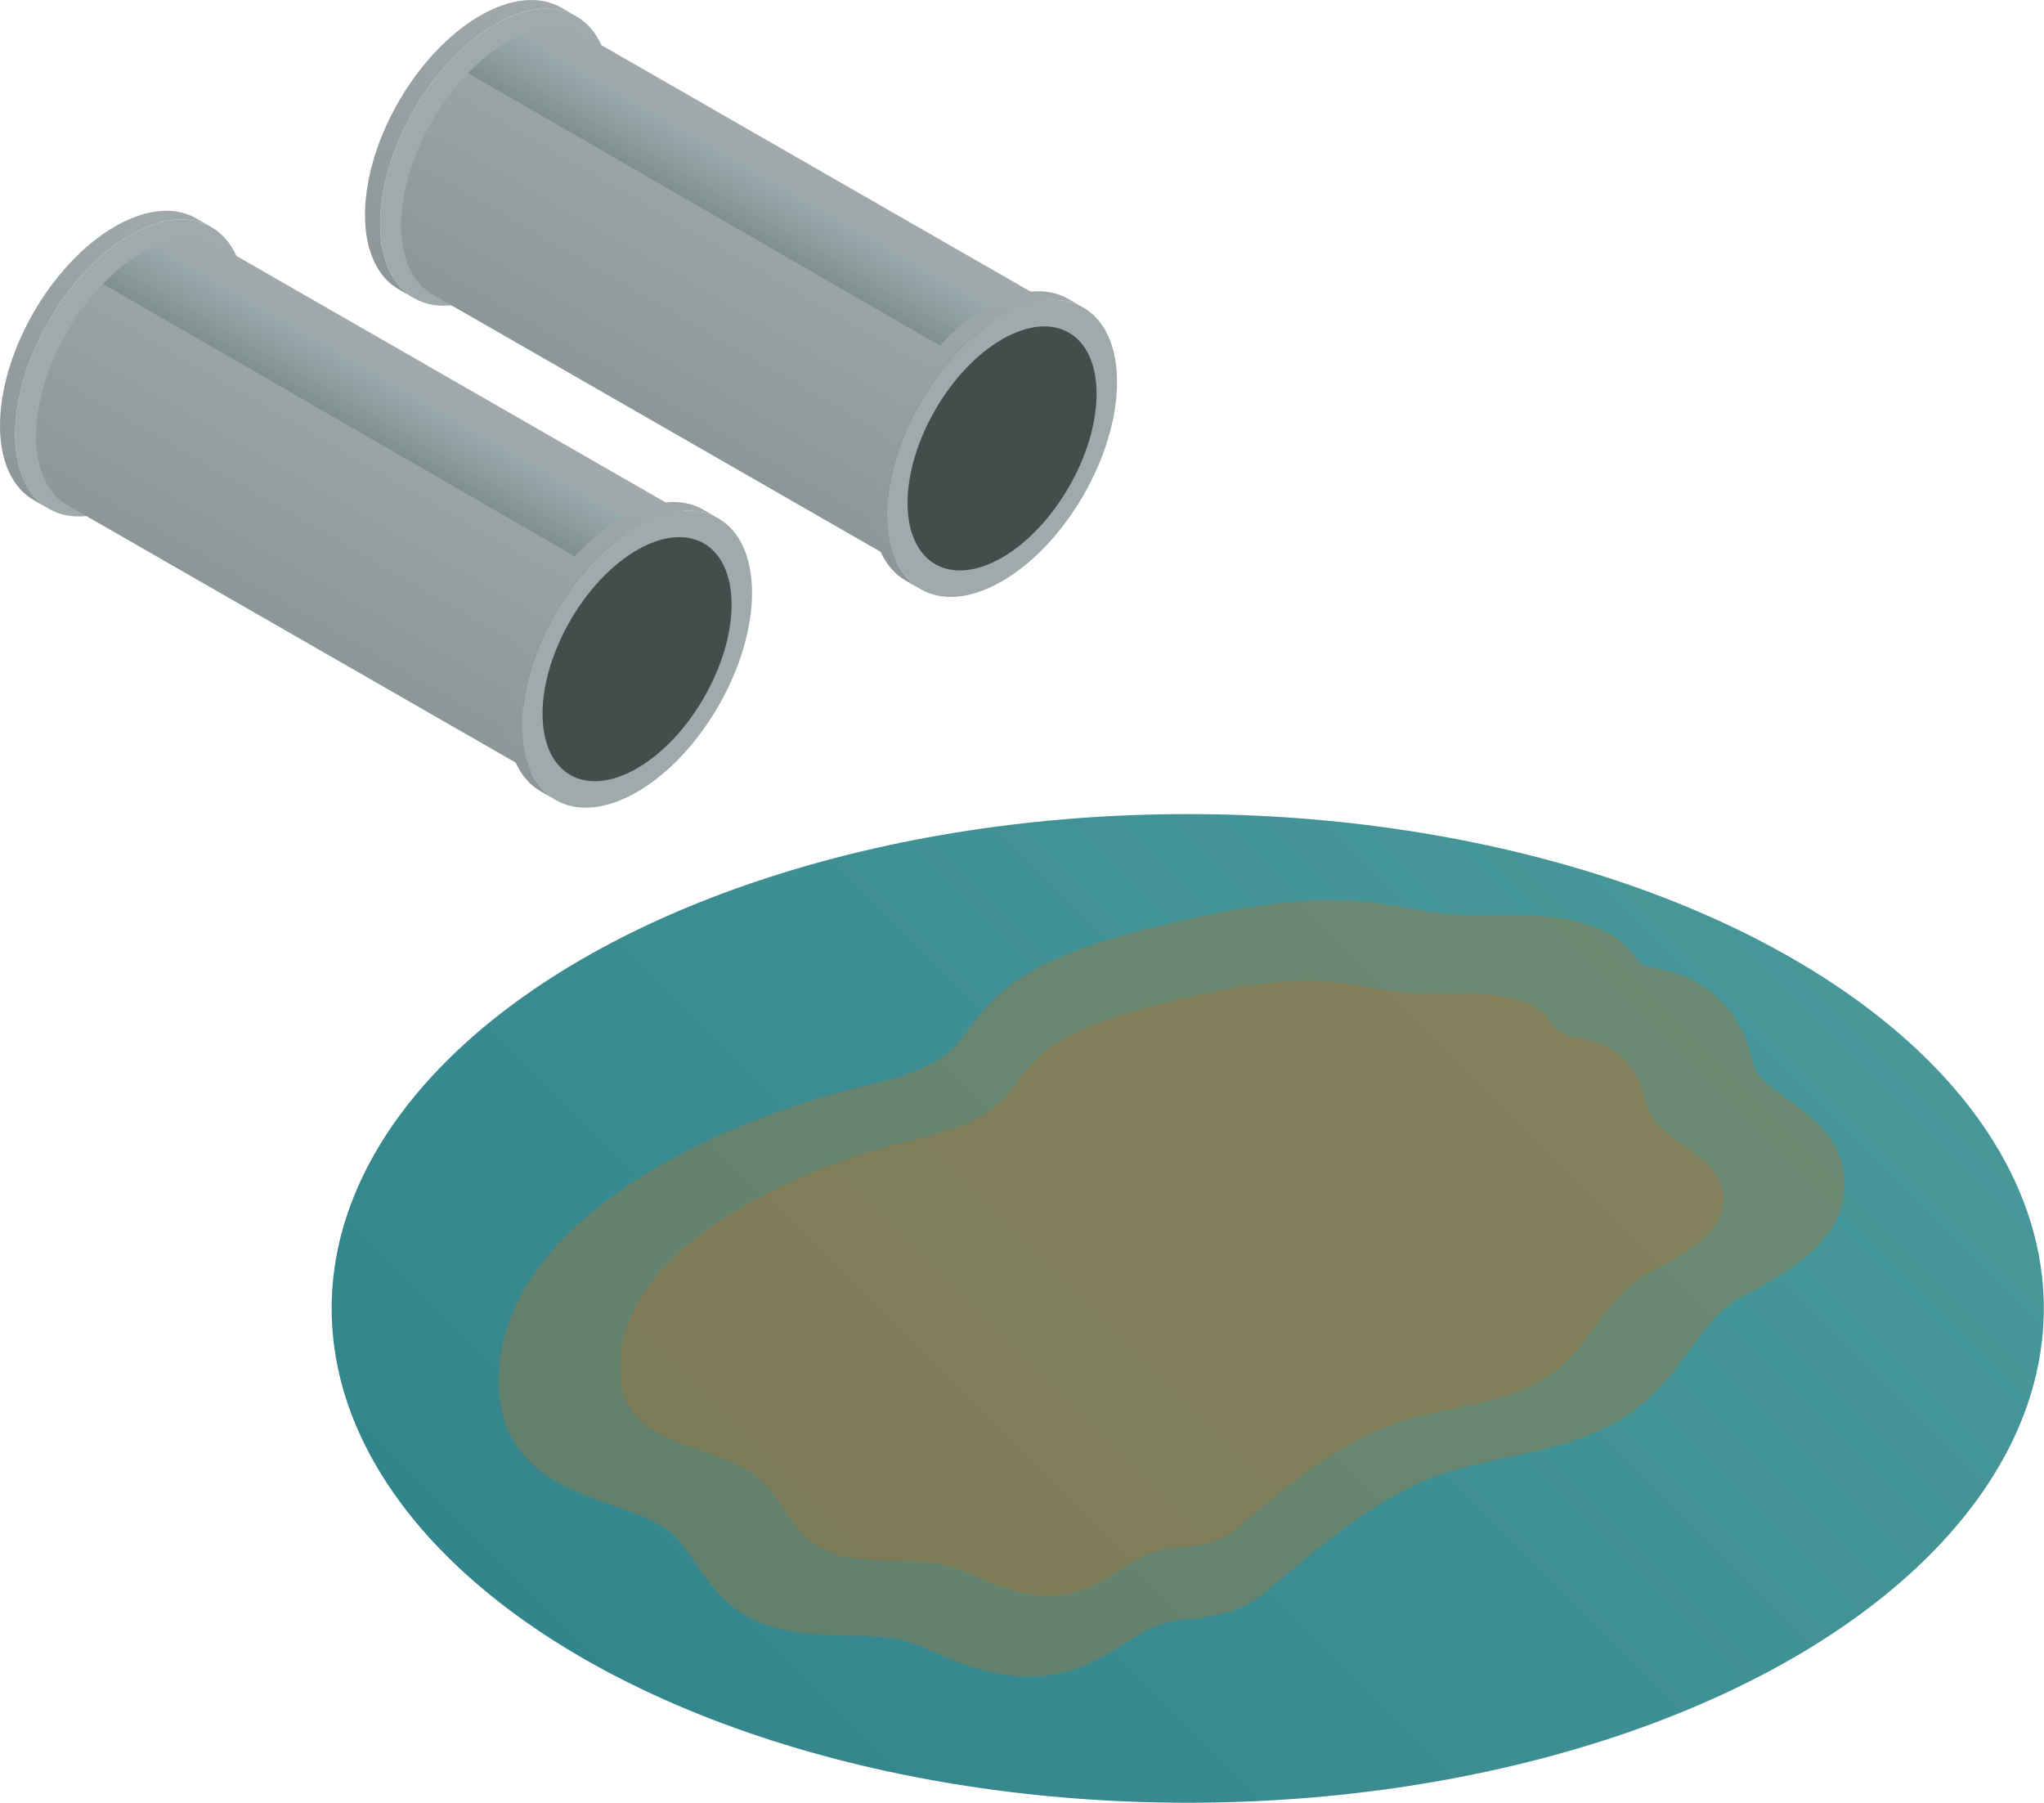
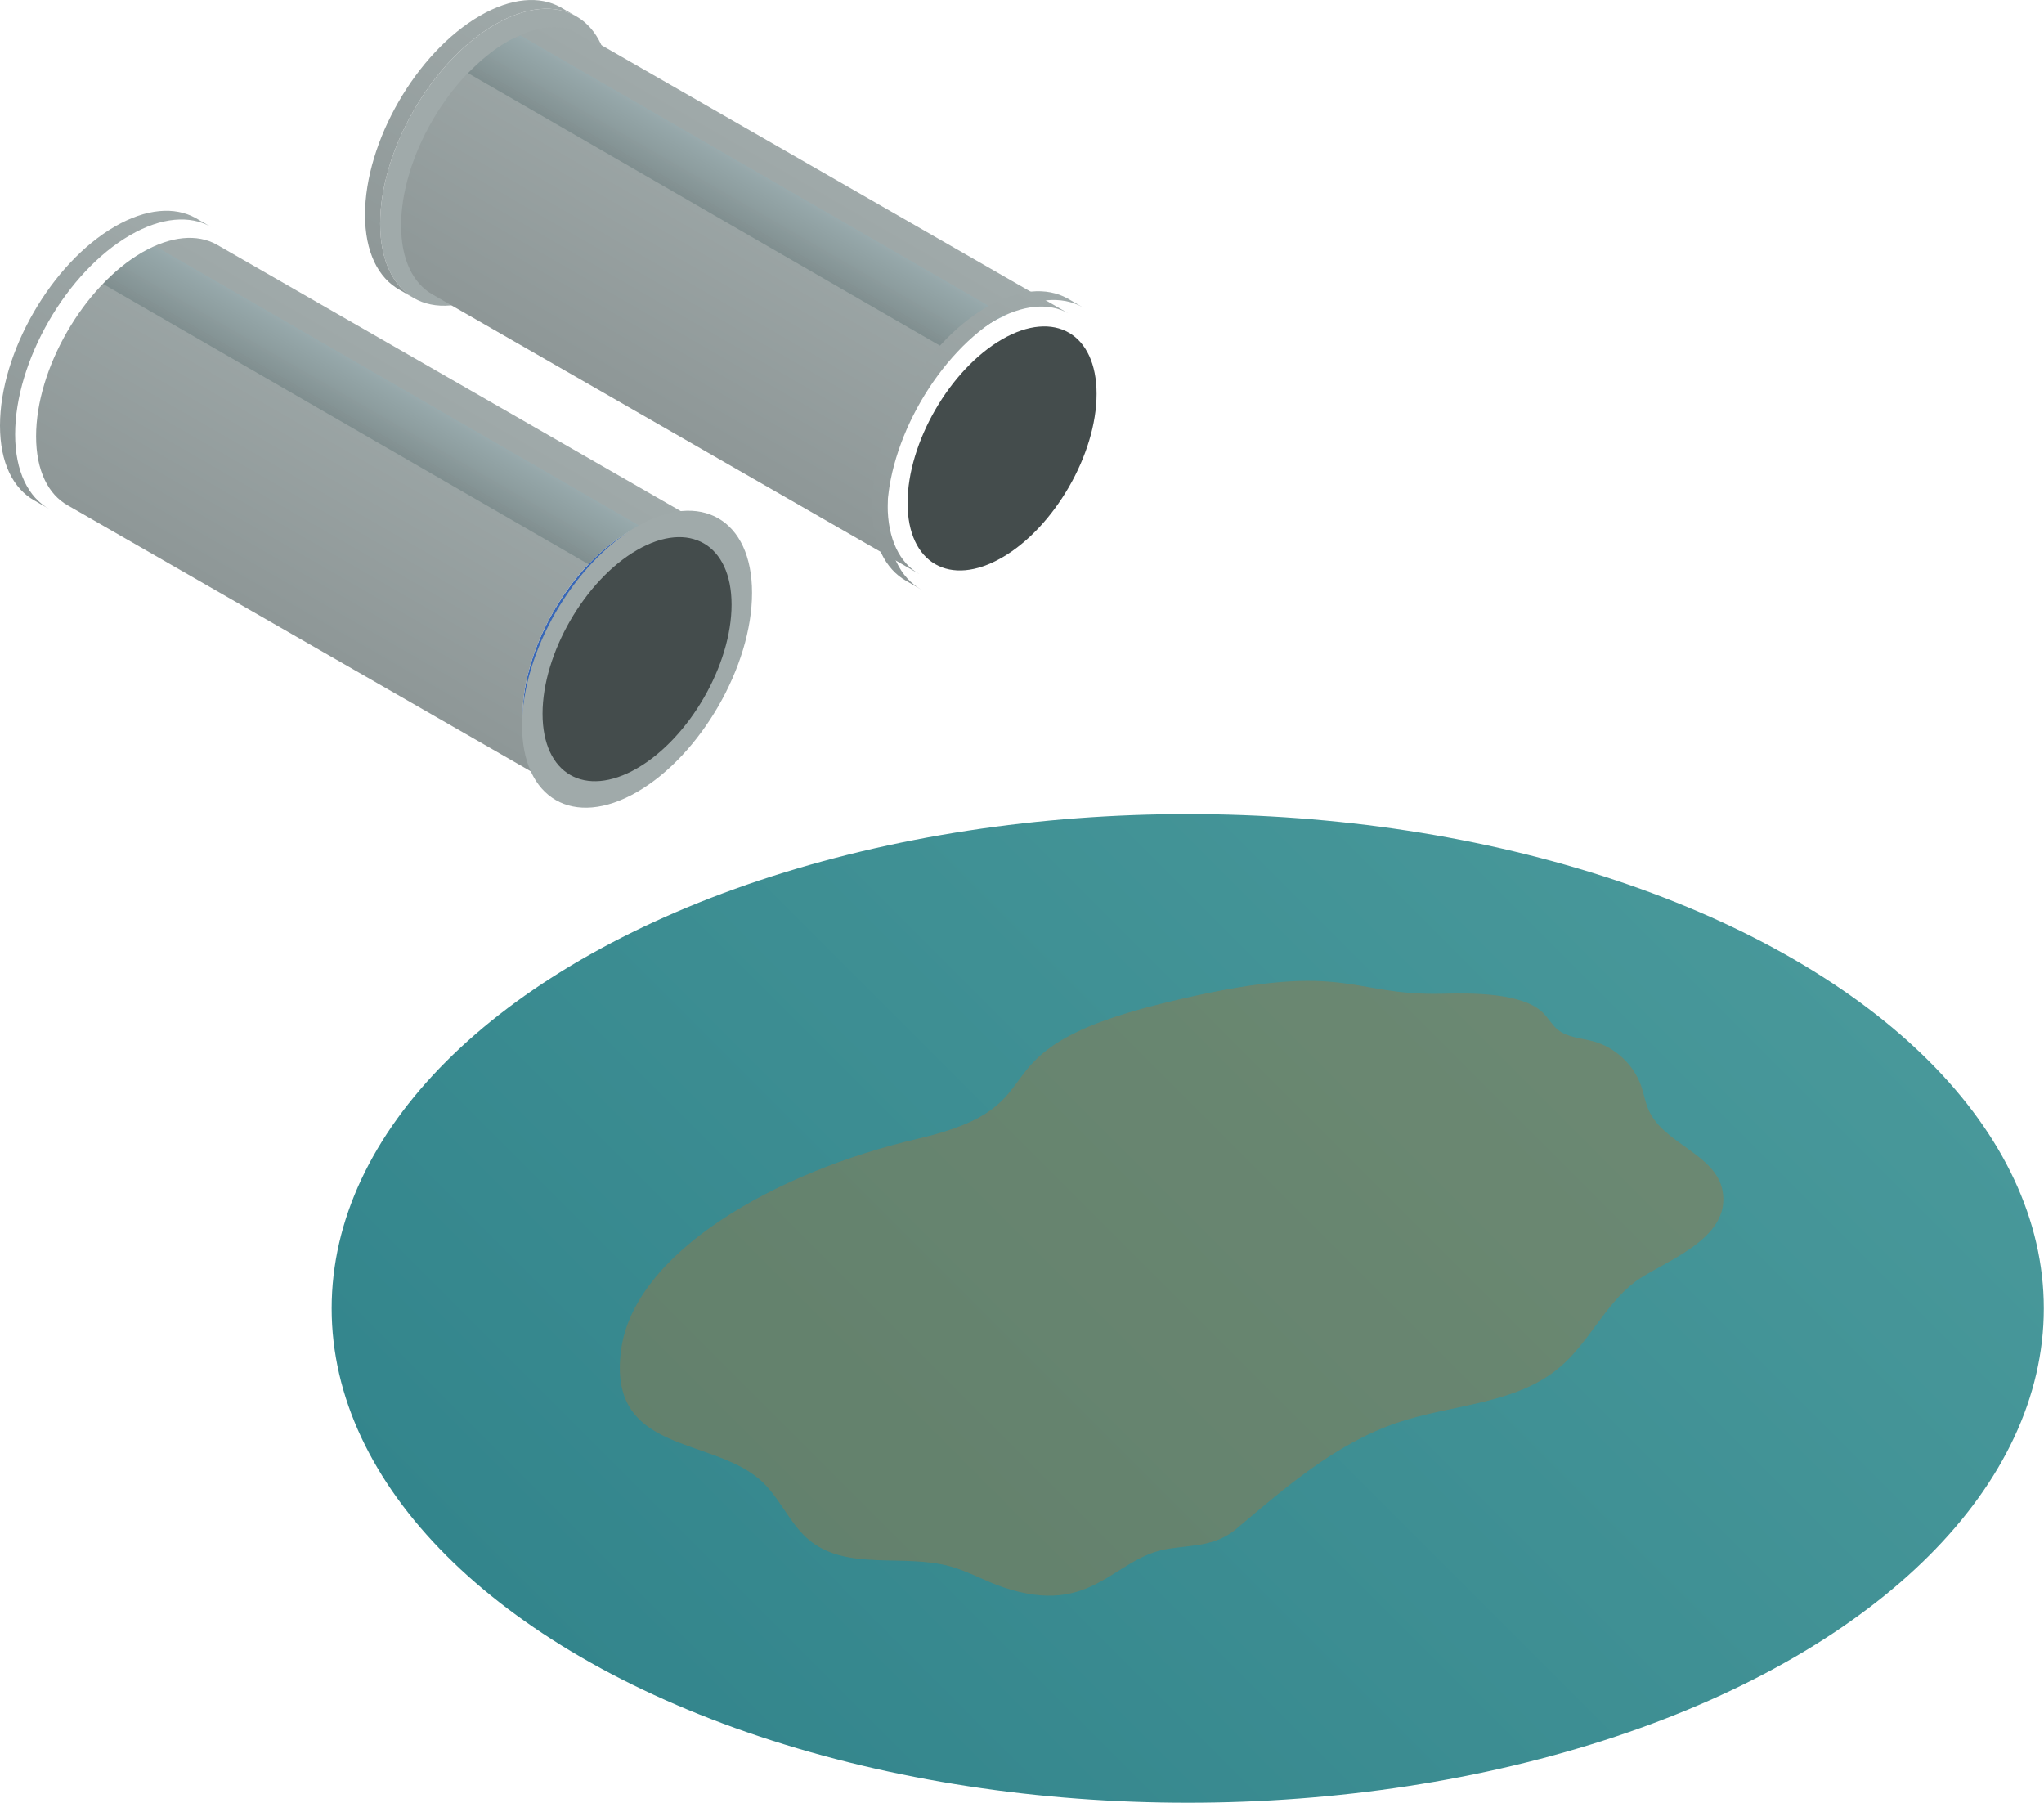
<svg xmlns="http://www.w3.org/2000/svg" xmlns:xlink="http://www.w3.org/1999/xlink" viewBox="0 0 939.32 828.41">
  <defs>
    <style>
      .cls-1 {
        fill: url(#_Áåçûìÿííûé_ãðàäèåíò_6-2);
      }

      .cls-1, .cls-2, .cls-3 {
        opacity: .4;
      }

      .cls-1, .cls-3 {
        mix-blend-mode: screen;
      }

      .cls-4 {
        fill: url(#_Áåçûìÿííûé_ãðàäèåíò_1001-2);
      }

      .cls-2 {
        fill: #a5773a;
      }

      .cls-5 {
        isolation: isolate;
      }

      .cls-6 {
        fill: #a0aaaa;
      }

      .cls-7 {
        fill: #444c4c;
      }

      .cls-8 {
        fill: url(#_Áåçûìÿííûé_ãðàäèåíò_1001);
      }

      .cls-3 {
        fill: url(#_Áåçûìÿííûé_ãðàäèåíò_6);
      }

      .cls-9 {
        fill: url(#_Áåçûìÿííûé_ãðàäèåíò_1001-6);
      }

      .cls-10 {
        fill: url(#_Áåçûìÿííûé_ãðàäèåíò_1001-4);
      }

      .cls-11 {
        fill: url(#_Áåçûìÿííûé_ãðàäèåíò_1001-5);
      }

      .cls-12 {
        fill: #3867b7;
      }

      .cls-13 {
        fill: url(#_Áåçûìÿííûé_ãðàäèåíò_1001-3);
      }

      .cls-14 {
        fill: url(#_Áåçûìÿííûé_ãðàäèåíò_953);
      }
    </style>
    <linearGradient id="_Áåçûìÿííûé_ãðàäèåíò_953" data-name="Áåçûìÿííûé ãðàäèåíò 953" x1="234.19" y1="502.23" x2="876.63" y2="502.23" gradientTransform="translate(-202.04 638.82) rotate(-45)" gradientUnits="userSpaceOnUse">
      <stop offset="0" stop-color="#33858c" />
      <stop offset="1" stop-color="#48989a" />
    </linearGradient>
    <linearGradient id="_Áåçûìÿííûé_ãðàäèåíò_1001" data-name="Áåçûìÿííûé ãðàäèåíò 1001" x1="259.38" y1="596.73" x2="417.86" y2="596.73" gradientTransform="translate(890.56 66.5) rotate(120)" gradientUnits="userSpaceOnUse">
      <stop offset="0" stop-color="#a0aaaa" />
      <stop offset="1" stop-color="#8d9696" />
    </linearGradient>
    <linearGradient id="_Áåçûìÿííûé_ãðàäèåíò_1001-2" data-name="Áåçûìÿííûé ãðàäèåíò 1001" x1="488.28" y1="67.86" x2="561.76" y2="195.13" gradientTransform="translate(851.86) rotate(-180) scale(1 -1)" xlink:href="#_Áåçûìÿííûé_ãðàäèåíò_1001" />
    <linearGradient id="_Áåçûìÿííûé_ãðàäèåíò_6" data-name="Áåçûìÿííûé ãðàäèåíò 6" x1="506.27" y1="77.23" x2="520.61" y2="102.07" gradientTransform="translate(851.86) rotate(-180) scale(1 -1)" gradientUnits="userSpaceOnUse">
      <stop offset="0" stop-color="#91afb6" />
      <stop offset=".48" stop-color="#779195" />
      <stop offset="1" stop-color="#576c6e" />
    </linearGradient>
    <linearGradient id="_Áåçûìÿííûé_ãðàäèåíò_1001-3" data-name="Áåçûìÿííûé ãðàäèåíò 1001" x1="218.7" y1="397.48" x2="377.18" y2="397.48" gradientTransform="translate(930.64 135.92) rotate(120)" xlink:href="#_Áåçûìÿííûé_ãðàäèåíò_1001" />
    <linearGradient id="_Áåçûìÿííûé_ãðàäèåíò_1001-4" data-name="Áåçûìÿííûé ãðàäèåíò 1001" x1="427.13" y1="693.57" x2="585.6" y2="693.57" xlink:href="#_Áåçûìÿííûé_ãðàäèåíò_1001" />
    <linearGradient id="_Áåçûìÿííûé_ãðàäèåíò_1001-5" data-name="Áåçûìÿííûé ãðàäèåíò 1001" x1="656.02" y1="164.71" x2="729.5" y2="291.98" gradientTransform="translate(851.86) rotate(-180) scale(1 -1)" xlink:href="#_Áåçûìÿííûé_ãðàäèåíò_1001" />
    <linearGradient id="_Áåçûìÿííûé_ãðàäèåíò_6-2" data-name="Áåçûìÿííûé ãðàäèåíò 6" x1="674.01" y1="174.08" x2="688.35" y2="198.91" xlink:href="#_Áåçûìÿííûé_ãðàäèåíò_6" />
    <linearGradient id="_Áåçûìÿííûé_ãðàäèåíò_1001-6" data-name="Áåçûìÿííûé ãðàäèåíò 1001" x1="386.45" y1="494.32" x2="544.92" y2="494.32" gradientTransform="translate(930.64 135.92) rotate(120)" xlink:href="#_Áåçûìÿííûé_ãðàäèåíò_1001" />
  </defs>
  <g class="cls-5">
    <g id="Layer_1" data-name="Layer 1">
      <ellipse class="cls-14" cx="545.82" cy="601.22" rx="393.41" ry="227.14" />
-       <path class="cls-2" d="M472.86,770.34c-9.03,0-18.5-1.7-28.93-5.21-4.68-1.57-9.22-3.56-13.76-5.57-4.91-2.17-9.55-4.23-14.1-5.46-7.98-2.2-17.19-2.39-26.93-2.59-17.2-.36-36.69-.78-52.63-13.38-7.5-5.92-12.59-13.45-17.07-20.09-3.53-5.21-6.86-10.13-10.75-13.45-6.8-5.77-16.88-9.29-27.56-13-24.24-8.47-57.44-20.05-51.2-68.09,7.88-60.98,90.81-106.73,169.51-125.01,32.33-7.53,38.21-15.5,45.65-25.59,13.18-17.89,27.79-32.68,84.73-46.71,34.82-8.59,60.76-12.59,81.65-12.59,14.36,0,24.76,1.82,34.81,3.6,9.86,1.73,19.18,3.35,32.68,3.35l4.31-.05c2.75-.07,5.99-.14,9.51-.14,27.22,0,44.47,4.58,54.32,14.4,1.62,1.62,3.07,3.45,4.5,5.3,.86,1.1,1.81,2.35,2.34,2.78,1.1,.9,4.46,1.56,7.41,2.15,2.24,.44,4.48,.9,6.64,1.5,16.12,4.41,29.52,17,34.96,32.84,.68,2,1.23,4.01,1.78,6.04,.51,1.91,.95,3.81,1.76,5.61,2.21,4.97,8.36,9.35,14.87,14,10.01,7.15,22.48,16.05,25.58,31.93,5.86,30.09-23.22,46.16-40.59,55.76-4.72,2.6-9.18,5.06-11.68,7.01-6.84,5.3-12.43,12.86-18.35,20.85-6.21,8.39-12.63,17.06-21.31,24.38-18.39,15.5-40.89,20.26-62.66,24.87-10.21,2.16-19.86,4.2-28.89,7.27-28.84,9.84-53.55,30.69-77.45,50.85l-4.04,3.4c-11.93,10.04-24.48,11.49-35.55,12.76-2.47,.3-4.99,.58-7.58,.98-7.69,1.18-14.17,5.26-21.69,9.97-10.87,6.83-24.42,15.34-44.29,15.34h0Z" />
-       <path class="cls-2" d="M716.65,628.38c13.32-11.23,20.64-28.46,34.41-39.13,11.8-9.14,44.98-19.31,40.5-42.28-3.27-16.73-26.93-21.29-33.9-36.85-1.57-3.5-2.17-7.34-3.41-10.97-3.4-9.9-11.91-17.88-22-20.65-5.58-1.53-11.86-1.7-16.35-5.35-2.66-2.16-4.33-5.3-6.76-7.73-9.5-9.49-33.77-9.11-46.15-8.8-44.6,1.1-43.2-16.65-129.14,4.54-91.04,22.44-43.43,46.13-112.02,62.08-65.76,15.29-130.62,52.35-136.45,97.31-6.09,47.08,40.49,39.54,63.53,59.09,9.44,8.01,13.85,20.84,23.56,28.51,17.29,13.66,42.83,5.74,64.08,11.57,8.48,2.33,16.2,6.86,24.53,9.65,41.27,13.86,50.49-13.8,75.88-17.72,11.63-1.79,21.77-1.2,31.22-9.16,22.44-18.88,45.41-39.04,73.72-48.69,25.14-8.57,54.44-8.31,74.75-25.43Z" />
+       <path class="cls-2" d="M716.65,628.38c13.32-11.23,20.64-28.46,34.41-39.13,11.8-9.14,44.98-19.31,40.5-42.28-3.27-16.73-26.93-21.29-33.9-36.85-1.57-3.5-2.17-7.34-3.41-10.97-3.4-9.9-11.91-17.88-22-20.65-5.58-1.53-11.86-1.7-16.35-5.35-2.66-2.16-4.33-5.3-6.76-7.73-9.5-9.49-33.77-9.11-46.15-8.8-44.6,1.1-43.2-16.65-129.14,4.54-91.04,22.44-43.43,46.13-112.02,62.08-65.76,15.29-130.62,52.35-136.45,97.31-6.09,47.08,40.49,39.54,63.53,59.09,9.44,8.01,13.85,20.84,23.56,28.51,17.29,13.66,42.83,5.74,64.08,11.57,8.48,2.33,16.2,6.86,24.53,9.65,41.27,13.86,50.49-13.8,75.88-17.72,11.63-1.79,21.77-1.2,31.22-9.16,22.44-18.88,45.41-39.04,73.72-48.69,25.14-8.57,54.44-8.31,74.75-25.43" />
      <g>
        <g id="Axonometric_Cylinder" data-name="Axonometric Cylinder">
          <path id="Cylinder_face" data-name="Cylinder face" class="cls-6" d="M174.69,102.75c0-33.7,23.66-74.67,52.84-91.52,29.18-16.85,52.84-3.19,52.84,30.51s-23.66,74.67-52.84,91.52c-29.18,16.85-52.84,3.19-52.84-30.51Z" />
          <path id="Cylinder_body" data-name="Cylinder body" class="cls-8" d="M190.51,137.15l-6.95-4.01c-9.76-5.43-15.82-17.35-15.82-34.4,0-33.7,23.66-74.67,52.84-91.52,14.42-8.32,27.48-9.2,37.02-3.9l6.95,4.01c-9.53-5.3-22.6-4.43-37.02,3.9-29.18,16.85-52.84,57.82-52.84,91.52,0,17.05,6.06,28.97,15.82,34.4Z" />
        </g>
        <g>
          <g id="Axonometric_Cylinder-2" data-name="Axonometric Cylinder">
-             <path id="Cylinder_face-2" data-name="Cylinder face" class="cls-12" d="M407.91,232.04c0-31.11,21.84-68.95,48.79-84.51,26.95-15.56,48.79-2.95,48.79,28.17s-21.84,68.95-48.79,84.51c-26.95,15.56-48.79,2.95-48.79-28.17Z" />
            <path class="cls-4" d="M233.11,19.13c13.31-7.68,25.38-8.5,34.18-3.6l223.59,128.4c-8.8-4.9-20.87-4.09-34.18,3.6-26.95,15.56-48.79,53.39-48.79,84.51,0,15.74,5.59,26.75,14.61,31.77L198.93,135.4c-9.02-5.02-14.61-16.02-14.61-31.77,0-31.11,21.84-68.95,48.79-84.51Z" />
          </g>
          <path class="cls-3" d="M239.2,16.31l222.92,128.71c-1.8,.81-3.56,1.43-5.42,2.51-6.55,3.78-12.77,8.92-18.48,14.91L215.09,33.61c5.59-5.8,11.64-10.8,18.02-14.49,2.08-1.2,4.07-1.94,6.09-2.81Z" />
          <g id="Axonometric_Cylinder-3" data-name="Axonometric Cylinder">
-             <path id="Cylinder_face-3" data-name="Cylinder face" class="cls-6" d="M407.66,236.56c0-33.7,23.66-74.67,52.84-91.52,29.18-16.85,52.84-3.19,52.84,30.51s-23.66,74.67-52.84,91.52c-29.18,16.85-52.84,3.19-52.84-30.51Z" />
            <path id="Cylinder_face-4" data-name="Cylinder face" class="cls-7" d="M417.07,231.13c0-27.69,19.44-61.37,43.43-75.22,23.98-13.85,43.43-2.62,43.43,25.07s-19.44,61.37-43.43,75.22c-23.98,13.85-43.43,2.62-43.43-25.07Z" />
            <path id="Cylinder_body-2" data-name="Cylinder body" class="cls-13" d="M423.48,270.97l-6.95-4.01c-9.76-5.43-15.82-17.35-15.82-34.4,0-33.7,23.66-74.67,52.84-91.52,14.42-8.32,27.48-9.2,37.02-3.9l6.95,4.01c-9.53-5.3-22.6-4.43-37.02,3.9-29.18,16.85-52.84,57.82-52.84,91.52,0,17.05,6.06,28.97,15.82,34.4Z" />
          </g>
        </g>
      </g>
      <g>
        <g id="Axonometric_Cylinder-4" data-name="Axonometric Cylinder">
-           <path id="Cylinder_face-5" data-name="Cylinder face" class="cls-6" d="M6.95,199.59c0-33.7,23.66-74.67,52.84-91.52,29.18-16.85,52.84-3.19,52.84,30.51s-23.66,74.67-52.84,91.52c-29.18,16.85-52.84,3.19-52.84-30.51Z" />
          <path id="Cylinder_body-3" data-name="Cylinder body" class="cls-10" d="M22.77,233.99l-6.95-4.01c-9.76-5.43-15.82-17.35-15.82-34.4,0-33.7,23.66-74.67,52.84-91.52,14.42-8.32,27.48-9.2,37.02-3.9l6.95,4.01c-9.53-5.3-22.6-4.43-37.02,3.9C30.61,124.92,6.95,165.9,6.95,199.59c0,17.05,6.06,28.97,15.82,34.4Z" />
        </g>
        <g>
          <g id="Axonometric_Cylinder-5" data-name="Axonometric Cylinder">
            <path id="Cylinder_face-6" data-name="Cylinder face" class="cls-12" d="M240.17,328.88c0-31.11,21.84-68.95,48.79-84.51,26.95-15.56,48.79-2.95,48.79,28.17s-21.84,68.95-48.79,84.51c-26.95,15.56-48.79,2.95-48.79-28.17Z" />
            <path class="cls-11" d="M65.37,115.97c13.31-7.68,25.38-8.5,34.18-3.6l223.59,128.4c-8.8-4.9-20.87-4.09-34.18,3.6-26.95,15.56-48.79,53.39-48.79,84.51,0,15.74,5.59,26.75,14.61,31.77L31.19,232.25c-9.02-5.02-14.61-16.02-14.61-31.77,0-31.11,21.84-68.95,48.79-84.51Z" />
          </g>
          <path class="cls-1" d="M71.46,113.16l222.92,128.71c-1.8,.81-3.56,1.43-5.42,2.51-6.55,3.78-12.77,8.92-18.48,14.91L47.35,130.46c5.59-5.8,11.64-10.8,18.02-14.49,2.08-1.2,4.07-1.94,6.09-2.81Z" />
          <g id="Axonometric_Cylinder-6" data-name="Axonometric Cylinder">
            <path id="Cylinder_face-7" data-name="Cylinder face" class="cls-6" d="M239.92,333.41c0-33.7,23.66-74.67,52.84-91.52,29.18-16.85,52.84-3.19,52.84,30.51s-23.66,74.67-52.84,91.52c-29.18,16.85-52.84,3.19-52.84-30.51Z" />
            <path id="Cylinder_face-8" data-name="Cylinder face" class="cls-7" d="M249.33,327.97c0-27.69,19.44-61.37,43.43-75.22,23.98-13.85,43.43-2.62,43.43,25.07s-19.44,61.37-43.43,75.22c-23.98,13.85-43.43,2.62-43.43-25.07Z" />
-             <path id="Cylinder_body-4" data-name="Cylinder body" class="cls-9" d="M255.74,367.81l-6.95-4.01c-9.76-5.43-15.82-17.35-15.82-34.4,0-33.7,23.66-74.67,52.84-91.52,14.42-8.32,27.48-9.2,37.02-3.9l6.95,4.01c-9.53-5.3-22.6-4.43-37.02,3.9-29.18,16.85-52.84,57.82-52.84,91.52,0,17.05,6.06,28.97,15.82,34.4Z" />
          </g>
        </g>
      </g>
    </g>
  </g>
</svg>